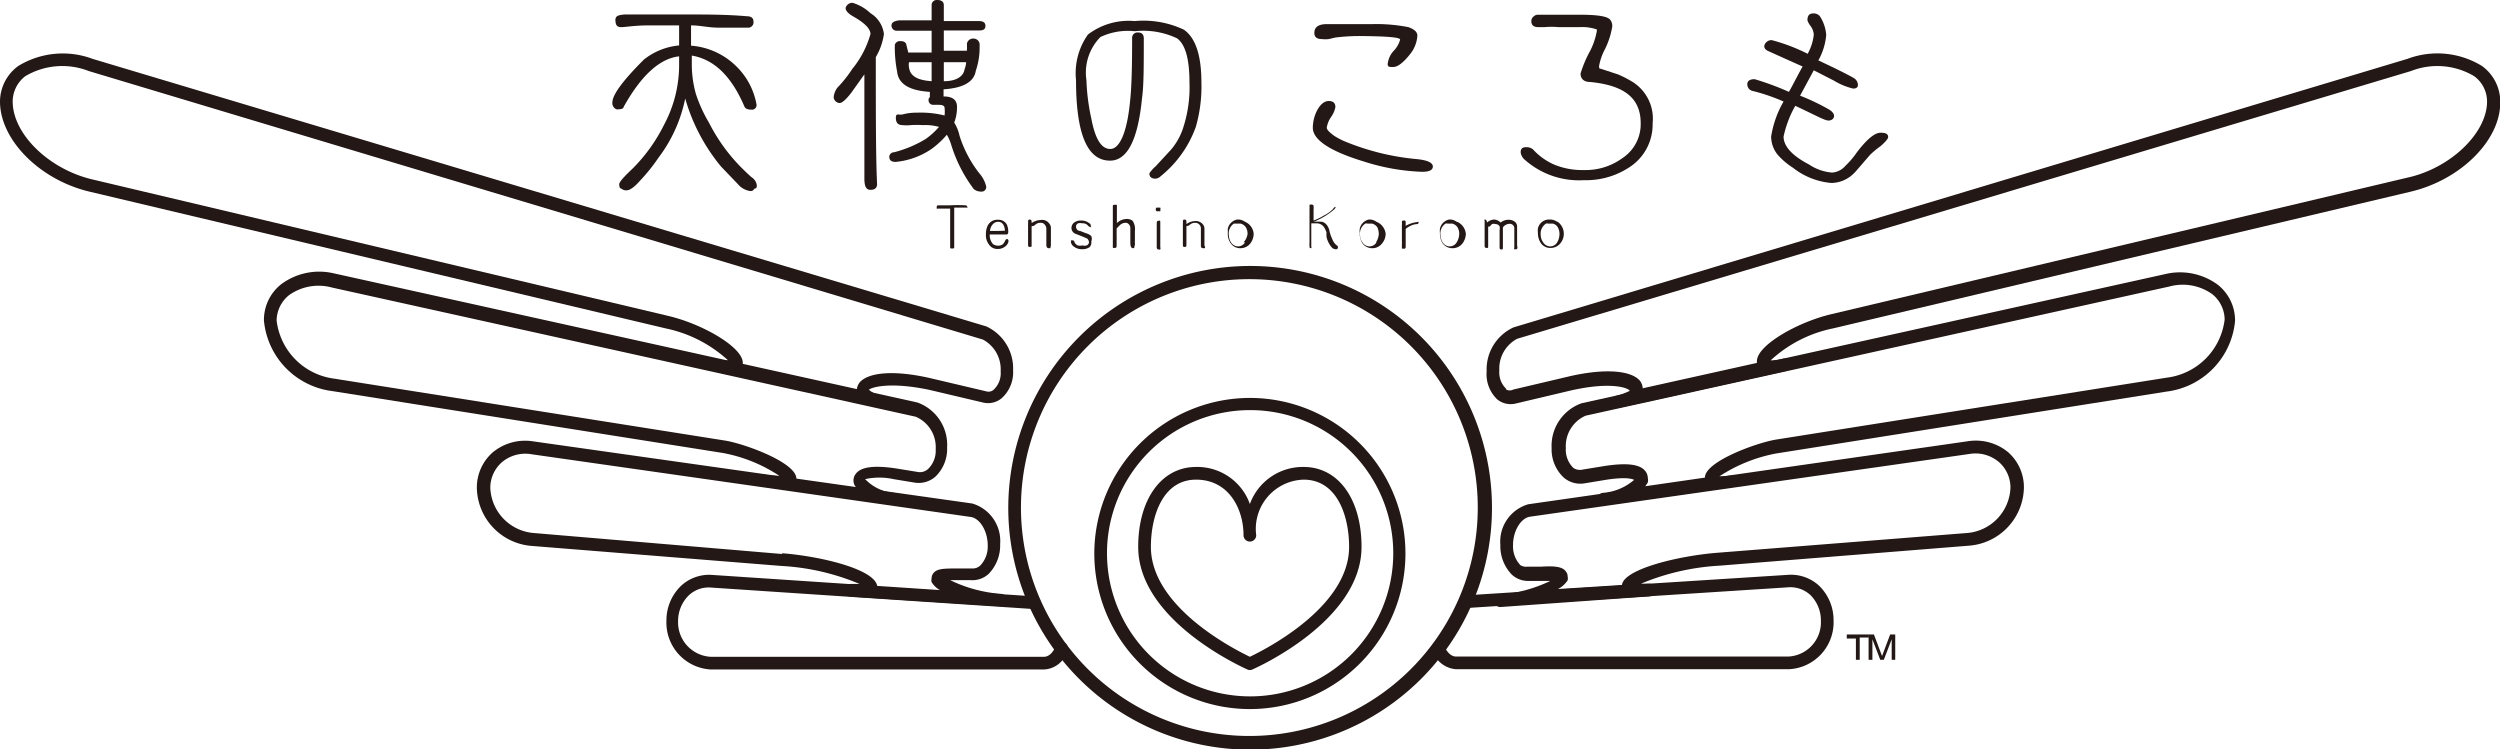
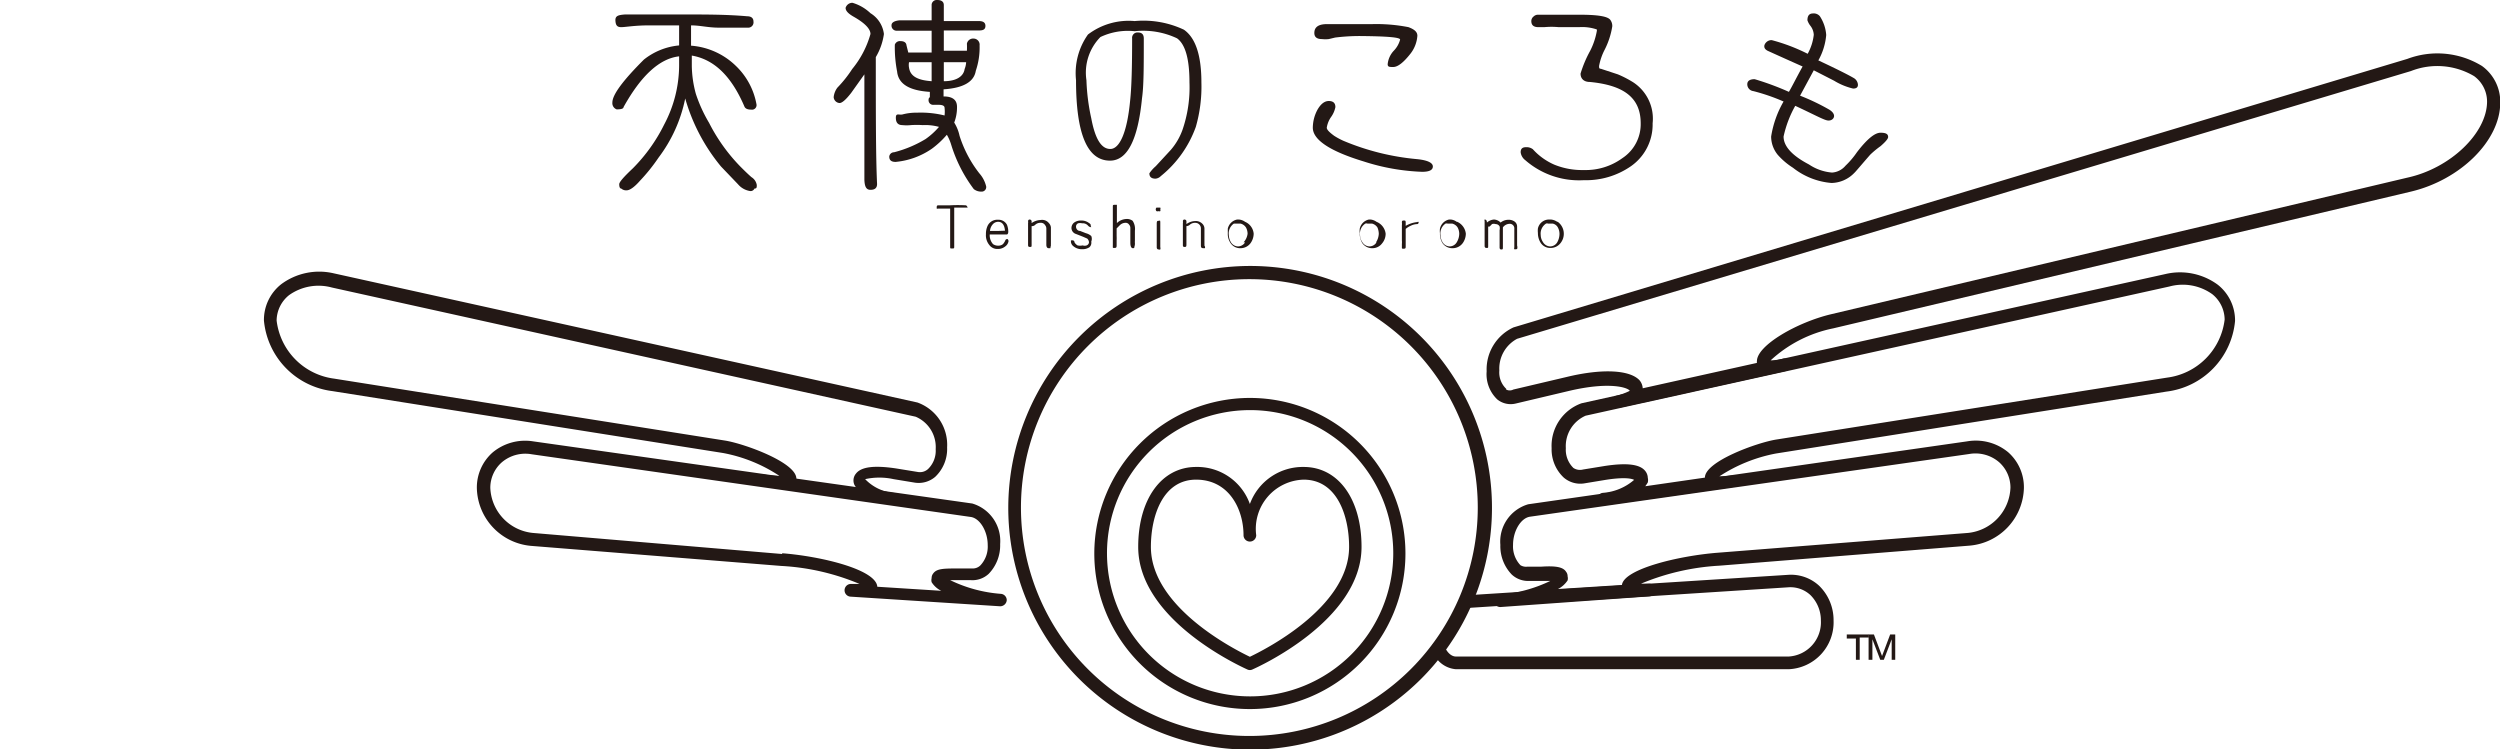
<svg xmlns="http://www.w3.org/2000/svg" id="レイヤー_1" data-name="レイヤー 1" viewBox="0 0 98.51 29.52">
  <defs>
    <style>.cls-1{fill:#231815;}</style>
  </defs>
  <title>logo_brand-dollfie_svg</title>
  <path class="cls-1" d="M27.23,1V1.8A2.83,2.83,0,0,1,29,2.6a2.77,2.77,0,0,1,.81,1.52.18.18,0,0,1-.21.2c-.16,0-.24-.05-.27-.13-.51-1.19-1.19-1.85-2.07-2V2.6a4.37,4.37,0,0,0,.16,1.1,5.71,5.71,0,0,0,.52,1.14,7,7,0,0,0,1.23,1.72c.14.14.28.28.44.42a.45.45,0,0,1,.21.31c0,.09,0,.14-.09.14a.17.17,0,0,1-.16.1.78.78,0,0,1-.49-.27l-.67-.7A7.37,7.37,0,0,1,27,3.88a5.73,5.73,0,0,1-1.05,2.33,7.09,7.09,0,0,1-.73.91c-.22.25-.4.38-.53.38a.29.29,0,0,1-.21-.07c-.06,0-.08-.08-.08-.17s.19-.3.54-.63a6.58,6.58,0,0,0,1.23-1.72,5,5,0,0,0,.59-2.31V2.22q-1.15.13-2.19,2,0,.09-.27.09a.26.26,0,0,1-.17-.27c0-.31.42-.87,1.24-1.69a2.61,2.61,0,0,1,1.39-.56V1H25.57c-.56,0-.93.07-1.09.07S24.26,1,24.25.81s.12-.22.38-.24c.79,0,1.58,0,2.36,0s1.64,0,2.44.07c.17,0,.26.07.26.21a.21.21,0,0,1-.23.24c-.29,0-.67,0-1.12,0S27.6,1,27.23,1Z" />
  <path class="cls-1" d="M34.51,2.25c0,2.25,0,3.93.05,5,0,.16-.09.23-.26.23s-.23-.13-.24-.4V2.93l-.52.73c-.21.27-.36.4-.46.4a.25.25,0,0,1-.23-.23A.74.74,0,0,1,33,3.45a4.77,4.77,0,0,0,.58-.73,3.77,3.77,0,0,0,.72-1.38c0-.2-.22-.43-.66-.68-.21-.12-.32-.23-.32-.35a.28.28,0,0,1,.27-.2,1.74,1.74,0,0,1,.71.41,1.12,1.12,0,0,1,.53.82A2.43,2.43,0,0,1,34.51,2.25Zm3.56.2h-.88V3.2c.51,0,.78-.2.82-.48A.83.83,0,0,0,38.07,2.45Zm-1.36.75V2.45l-.89,0a.57.57,0,0,0,0,.22C35.87,3,36.15,3.16,36.71,3.2Zm-.92-1.13c.33,0,.64,0,.92,0V1.21c-.22,0-.46,0-.69,0l-.67,0a.2.2,0,0,1-.22-.22c0-.1.11-.17.32-.19.38,0,.8,0,1.26,0V.18A.2.2,0,0,1,36.93,0c.17,0,.26.07.26.2V.83c.56,0,1,0,1.38,0,.17,0,.26.06.26.19s-.08.18-.24.18l-.61,0h-.79V2c.3,0,.61,0,.91,0a2.72,2.72,0,0,0,0-.28.25.25,0,0,1,.27-.2.24.24,0,0,1,.23.27,2.84,2.84,0,0,1-.15,1c-.07.44-.5.68-1.27.73V3.8h0c.36,0,.53.14.53.41a1.66,1.66,0,0,1-.11.62,1.63,1.63,0,0,1,.21.52,4.7,4.7,0,0,0,.78,1.48,1.19,1.19,0,0,1,.27.52.18.18,0,0,1-.2.2.46.46,0,0,1-.29-.1,5.68,5.68,0,0,1-.89-1.75,1.86,1.86,0,0,0-.17-.39,3.53,3.53,0,0,1-.59.55,3,3,0,0,1-1.43.52c-.17,0-.25-.07-.25-.21A.19.19,0,0,1,35.23,6a4.59,4.59,0,0,0,1.24-.52A2.85,2.85,0,0,0,37,5a2,2,0,0,0-.64-.07,3.59,3.59,0,0,0-.47,0,1.53,1.53,0,0,1-.33,0c-.17,0-.26-.09-.26-.29s.12-.1.26-.13a2.1,2.1,0,0,1,.57-.07,3.92,3.92,0,0,1,1.09.11,1.33,1.33,0,0,0,0-.3q0-.12-.24-.12h-.19a.18.18,0,0,1-.2-.2.11.11,0,0,1,.05-.1V3.62c-.81-.05-1.24-.31-1.29-.8a5,5,0,0,1-.09-1.06.21.21,0,0,1,.22-.14c.15,0,.23.06.24.17Z" />
  <path class="cls-1" d="M47.34,3.25A5.74,5.74,0,0,1,47.12,5a4.4,4.4,0,0,1-1.38,1.94.33.33,0,0,1-.21.1q-.24,0-.24-.21a1.4,1.4,0,0,1,.25-.28l.6-.65a2.51,2.51,0,0,0,.45-.77,5.13,5.13,0,0,0,.28-1.88c0-.92-.16-1.5-.49-1.74a3.12,3.12,0,0,0-1.67-.28,2.52,2.52,0,0,0-1.35.23,2,2,0,0,0-.55,1.7A8.12,8.12,0,0,0,43,4.66c.15.8.39,1.21.75,1.21s.66-.63.78-1.89c.06-.55.08-1.37.08-2.47a.21.21,0,0,1,.23-.23c.15,0,.23.07.23.24,0,1.09,0,1.87-.07,2.35q-.24,2.46-1.26,2.46c-.9,0-1.34-1.06-1.34-3.17a2.63,2.63,0,0,1,.47-1.8A2.65,2.65,0,0,1,44.71.83a3.74,3.74,0,0,1,1.94.34C47.11,1.49,47.34,2.18,47.34,3.25Z" />
  <path class="cls-1" d="M55.85,1.41a1.29,1.29,0,0,1-.26.69q-.42.54-.69.54c-.15,0-.22,0-.22-.11A.9.9,0,0,1,54.92,2a1,1,0,0,0,.25-.44c0-.09-.52-.13-1.56-.14a7.79,7.79,0,0,0-1,.06l-.25.06a1.23,1.23,0,0,1-.27,0q-.3,0-.3-.24c0-.23.16-.35.5-.35h1l.79,0a6.56,6.56,0,0,1,1.42.12C55.74,1.16,55.85,1.26,55.85,1.41Zm.61,5.15q0,.21-.42.21a8.41,8.41,0,0,1-2.31-.41c-1.35-.41-2-.86-2-1.33a1.52,1.52,0,0,1,.18-.7c.13-.23.28-.35.45-.35s.26.08.26.24a1,1,0,0,1-.17.39,1,1,0,0,0-.17.42c0,.08.1.18.29.32a2.72,2.72,0,0,0,.37.2,9.73,9.73,0,0,0,2.89.72C56.24,6.31,56.46,6.41,56.46,6.56Z" />
  <path class="cls-1" d="M65.12,4.86a2,2,0,0,1-.87,1.7,3.1,3.1,0,0,1-1.84.54,3.22,3.22,0,0,1-2.31-.79A.46.46,0,0,1,59.92,6c0-.14.07-.2.21-.2a.41.41,0,0,1,.27.08,2.47,2.47,0,0,0,.85.61,2.9,2.9,0,0,0,1.16.21,2.45,2.45,0,0,0,1.52-.47,1.6,1.6,0,0,0,.72-1.37c0-1-.65-1.5-2-1.63-.25,0-.37-.14-.37-.33A4.63,4.63,0,0,1,62.66,2a2.78,2.78,0,0,0,.26-.77.15.15,0,0,0,0-.07,1.79,1.79,0,0,0-.7-.09h-.8a3.11,3.11,0,0,0-.57,0l-.23,0c-.19,0-.28-.08-.28-.24a.23.23,0,0,1,.09-.18.25.25,0,0,1,.19-.07l.61,0h1c.71,0,1.11.06,1.22.2a.4.4,0,0,1,.08.26,3.09,3.09,0,0,1-.3.92,2.28,2.28,0,0,0-.22.64c0,.07,0,.11.07.11l.67.22a4.17,4.17,0,0,1,.6.31A1.71,1.71,0,0,1,65.12,4.86Z" />
  <path class="cls-1" d="M74.4,5.4q0,.1-.3.36a3.52,3.52,0,0,0-.41.34c-.4.46-.6.7-.62.71a1.28,1.28,0,0,1-.9.4,2.82,2.82,0,0,1-1.52-.6,2.78,2.78,0,0,1-.6-.51,1.14,1.14,0,0,1-.26-.72A4,4,0,0,1,70.28,4a7.71,7.71,0,0,0-1.19-.41.27.27,0,0,1-.24-.27c0-.13.1-.2.29-.2a10.85,10.85,0,0,1,1.35.5c.13-.22.3-.57.54-1Q70.4,2.34,69.65,2c-.09-.05-.13-.1-.13-.18s.1-.24.29-.24a7.23,7.23,0,0,1,1.42.54,2,2,0,0,0,.24-.75.63.63,0,0,0-.13-.35A.72.72,0,0,1,71.22.8c0-.18.07-.27.22-.27a.31.31,0,0,1,.27.11,1.54,1.54,0,0,1,.25.74,2.47,2.47,0,0,1-.31,1c.77.36,1.24.6,1.42.71a.33.33,0,0,1,.14.25c0,.1-.06.15-.19.15a2.59,2.59,0,0,1-.75-.31l-.8-.41-.54,1a8.52,8.52,0,0,1,1.15.55c.13.08.19.17.19.25s-.07.18-.22.18-.47-.19-1.31-.58a4.34,4.34,0,0,0-.46,1.21c0,.38.33.75,1,1.1a1.91,1.91,0,0,0,.91.32.76.76,0,0,0,.53-.27A3.34,3.34,0,0,0,73.17,6c.39-.51.7-.77.93-.77S74.4,5.29,74.4,5.4Z" />
-   <path class="cls-1" d="M26.83,23.09a1.89,1.89,0,0,0-.57,1.37A1.85,1.85,0,0,0,28,26.38H41.14a1,1,0,0,0,.92-.75.25.25,0,0,0-.14-.32.25.25,0,0,0-.32.14c-.1.27-.28.43-.46.43H28a1.36,1.36,0,0,1-1.28-1.42,1.41,1.41,0,0,1,.42-1,1.14,1.14,0,0,1,.84-.31L40.74,24a.24.24,0,0,0,.26-.23.25.25,0,0,0-.23-.27L28,22.65A1.63,1.63,0,0,0,26.83,23.09Z" />
-   <path class="cls-1" d="M.72,2.6A1.74,1.74,0,0,0,0,4C0,5.52,1.58,7.09,3.52,7.55l22.71,5.39a5.19,5.19,0,0,1,2.46,1.26,2.09,2.09,0,0,1-.5-.07h0a.25.25,0,0,0-.1.49l6.57,1.45a.24.24,0,0,0,.29-.19.09.09,0,0,0,0-.05.24.24,0,0,0-.2-.24h0a1,1,0,0,1-.51-.23c.07-.09.8-.33,2.37,0l2.12.5a.84.84,0,0,0,.73-.16,1.37,1.37,0,0,0,.46-1.11,1.82,1.82,0,0,0-1.06-1.73L3.65,2.32A3.36,3.36,0,0,0,.72,2.6ZM29.27,14.3c0-.62-1.58-1.53-2.93-1.85L3.64,7.07C1.93,6.67.5,5.28.5,4A1.26,1.26,0,0,1,1,3a2.86,2.86,0,0,1,2.5-.2L38.73,13.38a1.33,1.33,0,0,1,.7,1.25.89.89,0,0,1-.27.72.3.3,0,0,1-.3.07l-2.12-.5c-1.38-.33-2.46-.28-2.85.13a.54.54,0,0,0-.13.32l-4.5-1S29.27,14.32,29.27,14.3Z" />
  <path class="cls-1" d="M11.08,11.2a1.79,1.79,0,0,0-.68,1.43,3.09,3.09,0,0,0,2.69,2.78l15.4,2.44a6,6,0,0,1,2.22.9,4.48,4.48,0,0,1-.6-.05h0a.24.24,0,0,0-.28.21v0a.25.25,0,0,0,.21.24l5.2.74a.24.24,0,0,0,.29-.21v0a.26.26,0,0,0-.22-.25,1.79,1.79,0,0,1-1.22-.55,2.61,2.61,0,0,1,1.12,0l.85.14a1,1,0,0,0,.79-.23,1.51,1.51,0,0,0,.47-1.16,1.77,1.77,0,0,0-1.17-1.77l-23-5.09A2.51,2.51,0,0,0,11.08,11.2Zm20.3,7.66c0-.64-2.06-1.38-2.81-1.5l-15.4-2.44a2.62,2.62,0,0,1-2.27-2.29,1.3,1.3,0,0,1,.49-1,2,2,0,0,1,1.69-.3l23,5.09a1.3,1.3,0,0,1,.79,1.28,1,1,0,0,1-.3.78.47.47,0,0,1-.39.12l-.86-.14c-.86-.13-1.38-.07-1.59.2a.42.42,0,0,0-.06.45,1.3,1.3,0,0,0,.1.15l-2.35-.34Z" />
  <path class="cls-1" d="M19.41,17.83a1.84,1.84,0,0,0-.62,1.41,2.34,2.34,0,0,0,2.14,2.27l9.85.79a9.2,9.2,0,0,1,3.09.71h-.33a.25.25,0,0,0-.26.23.25.25,0,0,0,.23.27l5.9.38a.26.26,0,0,0,.26-.24h0a.25.25,0,0,0-.23-.25h0a5.5,5.5,0,0,1-2-.54h.28l.53,0a.94.94,0,0,0,.71-.25,1.61,1.61,0,0,0,.45-1.17,1.54,1.54,0,0,0-1.1-1.6L21,17.39A2,2,0,0,0,19.41,17.83Zm11.41,4L21,21a1.86,1.86,0,0,1-1.68-1.78,1.34,1.34,0,0,1,.45-1,1.43,1.43,0,0,1,1.18-.32l17.3,2.47c.36.05.67.56.67,1.11a1.08,1.08,0,0,1-.29.8.43.43,0,0,1-.33.12l-.53,0c-.58,0-.86,0-1,.2a.28.28,0,0,0-.06.18.32.32,0,0,0,0,.16.92.92,0,0,0,.38.34l-2.52-.16C34.52,22.44,32.36,21.92,30.82,21.8Z" />
  <path class="cls-1" d="M70.47,22.65l-12.73.81a.25.25,0,0,0-.23.27.23.23,0,0,0,.26.23l12.73-.82a1.16,1.16,0,0,1,.84.31,1.4,1.4,0,0,1,.41,1,1.35,1.35,0,0,1-1.27,1.42H57.37c-.18,0-.36-.16-.46-.43a.25.25,0,0,0-.47.18,1.06,1.06,0,0,0,.93.75H70.48a1.85,1.85,0,0,0,1.77-1.92,1.89,1.89,0,0,0-.57-1.37A1.63,1.63,0,0,0,70.47,22.65Z" />
  <path class="cls-1" d="M94.86,2.32,59.64,12.9a1.82,1.82,0,0,0-1.06,1.73A1.37,1.37,0,0,0,59,15.74a.84.84,0,0,0,.73.16l2.11-.5c1.58-.37,2.31-.13,2.38,0a2.61,2.61,0,0,1-.51.19h0a.24.24,0,0,0-.2.24.09.09,0,0,0,0,.05.24.24,0,0,0,.29.19h0l6.57-1.45a.25.25,0,0,0-.1-.49h0a2.09,2.09,0,0,1-.5.07,5.13,5.13,0,0,1,2.46-1.26L95,7.55c1.94-.46,3.52-2,3.52-3.51a1.74,1.74,0,0,0-.72-1.44A3.36,3.36,0,0,0,94.86,2.32Zm-35.51,13a.89.89,0,0,1-.27-.72,1.33,1.33,0,0,1,.7-1.25L95,2.8a2.84,2.84,0,0,1,2.49.2A1.24,1.24,0,0,1,98,4h0c0,1.24-1.44,2.63-3.14,3l-22.7,5.38c-1.35.32-2.93,1.23-2.93,1.85a.2.2,0,0,0,0,.07l-4.5,1a.54.54,0,0,0-.13-.32c-.39-.41-1.48-.46-2.85-.13l-2.12.5A.3.3,0,0,1,59.35,15.35Z" />
  <path class="cls-1" d="M85.32,10.8l-23,5.09a1.78,1.78,0,0,0-1.18,1.77,1.52,1.52,0,0,0,.48,1.16,1,1,0,0,0,.79.23l.85-.14c.94-.15,1.13,0,1.13,0a2.12,2.12,0,0,1-1.23.51.24.24,0,0,0-.21.28.23.23,0,0,0,.28.21l5.2-.74h0a.25.25,0,0,0,.21-.24v0a.24.24,0,0,0-.28-.21h0a4.48,4.48,0,0,1-.61.05,6.15,6.15,0,0,1,2.23-.9l15.39-2.44a3.09,3.09,0,0,0,2.7-2.78h0a1.79,1.79,0,0,0-.68-1.43A2.51,2.51,0,0,0,85.32,10.8ZM62,18.44a1,1,0,0,1-.3-.78,1.31,1.31,0,0,1,.78-1.28l23-5.09a2,2,0,0,1,1.69.3,1.3,1.3,0,0,1,.49,1,2.62,2.62,0,0,1-2.27,2.29l-15.4,2.44c-.75.12-2.81.86-2.81,1.5v0l-2.35.34a1.3,1.3,0,0,0,.1-.15.39.39,0,0,0,0-.18.45.45,0,0,0-.1-.27c-.21-.27-.73-.33-1.59-.2l-.86.14A.47.47,0,0,1,62,18.44Z" />
  <path class="cls-1" d="M77.52,17.39l-17.3,2.48a1.53,1.53,0,0,0-1.1,1.6,1.61,1.61,0,0,0,.45,1.17.94.94,0,0,0,.7.25l.54,0h.28a5.56,5.56,0,0,1-2,.54.25.25,0,0,0-.23.25h0a.26.26,0,0,0,.26.24L65,23.5a.26.26,0,0,0,.23-.27A.25.25,0,0,0,65,23h-.34a9.34,9.34,0,0,1,3.09-.71l9.86-.79a2.34,2.34,0,0,0,2.14-2.27,1.84,1.84,0,0,0-.62-1.41A2,2,0,0,0,77.52,17.39ZM59.91,22.27a1.08,1.08,0,0,1-.29-.8c0-.55.31-1.06.67-1.11l17.3-2.47a1.43,1.43,0,0,1,1.18.32,1.34,1.34,0,0,1,.45,1A1.86,1.86,0,0,1,77.54,21l-9.86.78c-1.53.12-3.69.64-3.77,1.27l-2.52.16a1,1,0,0,0,.38-.34.32.32,0,0,0,0-.16.28.28,0,0,0-.06-.18c-.12-.19-.41-.24-1-.2l-.54,0A.42.42,0,0,1,59.91,22.27Z" />
  <path class="cls-1" d="M39.73,20a9.53,9.53,0,1,0,9.52-9.52A9.54,9.54,0,0,0,39.73,20Zm.5,0a9,9,0,1,1,9,9A9,9,0,0,1,40.23,20Z" />
  <path class="cls-1" d="M43.12,21.81a6.13,6.13,0,1,0,6.13-6.13A6.14,6.14,0,0,0,43.12,21.81Zm.5,0a5.64,5.64,0,1,1,5.63,5.63A5.64,5.64,0,0,1,43.62,21.81Z" />
  <path class="cls-1" d="M49.25,19.86a2.2,2.2,0,0,0-2.12-1.46c-1.36,0-2.28,1.27-2.28,3.15,0,2.91,4.13,4.75,4.3,4.83a.23.23,0,0,0,.2,0c.18-.08,4.3-1.92,4.3-4.83,0-1.88-.91-3.15-2.28-3.15A2.22,2.22,0,0,0,49.25,19.86Zm.25,1.23a1.94,1.94,0,0,1,1.87-2.19c1.32,0,1.79,1.43,1.79,2.65,0,2.41-3.41,4.09-3.91,4.33-.5-.24-3.9-1.92-3.9-4.33,0-1.22.47-2.65,1.78-2.65S49,20.08,49,21.09a.25.25,0,0,0,.25.25A.25.25,0,0,0,49.5,21.09Z" />
  <path class="cls-1" d="M38.05,8.09a5.53,5.53,0,0,0-.61,0l-.44,0c-.06,0-.09,0-.09.08s0,.05.07.05h.46V9.25c0,.2,0,.35,0,.45s0,.09.08.09.08,0,.08-.09V8.18l.47,0s.06,0,.06,0S38.1,8.09,38.05,8.09Z" />
  <path class="cls-1" d="M39.69,9.42a.08.08,0,0,0-.08.06.55.55,0,0,1-.09.14.28.28,0,0,1-.18.06.35.35,0,0,1-.21-.06A.52.52,0,0,1,39,9.24h.06l.09,0h.52s.06,0,.06-.11a.76.76,0,0,0-.05-.27.37.37,0,0,0-.35-.2.42.42,0,0,0-.42.25.76.76,0,0,0-.06.32.6.6,0,0,0,.13.42.39.39,0,0,0,.33.16.45.45,0,0,0,.3-.1.31.31,0,0,0,.13-.21S39.73,9.42,39.69,9.42Zm-.37-.32-.31,0a.43.43,0,0,1,.1-.25.28.28,0,0,1,.22-.11c.16,0,.25.12.27.35Z" />
  <path class="cls-1" d="M41.41,9.68a.39.39,0,0,1,0-.06s0-.12,0-.32,0-.33,0-.34a.29.29,0,0,0-.08-.17A.34.34,0,0,0,41,8.67a.64.64,0,0,0-.35.12V8.71a.08.08,0,0,0-.08-.06s-.06,0-.06.07v0a.17.17,0,0,1,0,.07v.85c0,.05,0,.09.07.09s.07,0,.07-.1V8.91a.18.18,0,0,0,.15-.06.29.29,0,0,1,.2-.07.19.19,0,0,1,.18.09.21.21,0,0,1,.05.13c0,.08,0,.2,0,.35v.23s0,.06,0,.07,0,.13.09.13.07,0,.07,0A.43.43,0,0,1,41.41,9.68Z" />
  <path class="cls-1" d="M43,9.3a.51.51,0,0,0-.21-.11l-.23-.09c-.11,0-.16-.1-.16-.16a.14.14,0,0,1,.08-.14.29.29,0,0,1,.16,0,.27.27,0,0,1,.24.1s.05.05.1.05,0,0,0-.05,0-.07-.08-.12a.48.48,0,0,0-.29-.09.45.45,0,0,0-.27.07.27.27,0,0,0-.12.23.25.25,0,0,0,.18.23l.28.11.16.07a.21.21,0,0,1,.07.15s0,.08-.09.12a.25.25,0,0,1-.16,0,.45.45,0,0,1-.2,0,.34.34,0,0,1-.12-.12s0-.08-.08-.08-.06,0-.06.07a.25.25,0,0,0,.07.14.52.52,0,0,0,.38.14.48.48,0,0,0,.28-.08A.24.24,0,0,0,43,9.52.29.29,0,0,0,43,9.3Z" />
  <path class="cls-1" d="M44.7,9.72a.05.05,0,0,1-.06.06c-.06,0-.1-.07-.1-.21s0-.26,0-.59a.19.19,0,0,0-.05-.13.16.16,0,0,0-.15-.07.32.32,0,0,0-.21.09L44,9,44,9V9.3a1.49,1.49,0,0,1,0,.17v.17c0,.09,0,.13-.08.13s-.07,0-.07-.07V9.56s0-.12,0-.26,0-.27,0-.38V8.14c0-.05,0-.07.07-.07s.09,0,.09,0c0,.2,0,.44,0,.72a.57.57,0,0,1,.36-.16.38.38,0,0,1,.26.07.58.58,0,0,1,.09.39v.4a.51.51,0,0,0,0,.09A.34.34,0,0,1,44.7,9.72Z" />
  <path class="cls-1" d="M45.72,8.18l-.07,0-.08,0a.1.1,0,0,0,0,.14.11.11,0,0,0,.08,0,.09.09,0,0,0,.07,0,.1.1,0,0,0,0-.07A.08.08,0,0,0,45.72,8.18Zm0,.52a.05.05,0,0,0-.05,0c-.06,0-.09,0-.09.11V9c0,.11,0,.2,0,.28v.24c0,.14,0,.2,0,.22s0,.09.08.09a.07.07,0,0,0,.06,0,.14.14,0,0,0,0-.09V8.93c0-.12,0-.17,0-.17A.14.14,0,0,0,45.71,8.7Z" />
  <path class="cls-1" d="M47.46,9.68a.35.35,0,0,0,0-.06s0-.12,0-.32V9a.27.27,0,0,0-.07-.17.36.36,0,0,0-.29-.12.62.62,0,0,0-.35.12V8.71a.08.08,0,0,0-.08-.06s-.06,0-.06.07v0a.17.17,0,0,1,0,.07v.85c0,.05,0,.09.06.09s.08,0,.08-.1V8.91s.08,0,.14-.06a.31.31,0,0,1,.21-.07.22.22,0,0,1,.22.22v.65c0,.08,0,.13.1.13s.06,0,.06,0A.11.11,0,0,0,47.46,9.68Z" />
  <path class="cls-1" d="M49.06,8.74a.48.48,0,0,0-.25-.09h0l-.06,0,0,0,0,0a.47.47,0,0,0-.37.36c0,.08,0,.14,0,.18a.64.64,0,0,0,.11.39.45.45,0,0,0,.39.2.49.49,0,0,0,.39-.19.65.65,0,0,0,.13-.38A.56.56,0,0,0,49.06,8.74Zm0,.81a.33.33,0,0,1-.27.16.34.34,0,0,1-.29-.17.6.6,0,0,1-.08-.28.47.47,0,0,1,.2-.45l.08,0,.09,0,.09,0a.35.35,0,0,1,.22.16.53.53,0,0,1,.06.24A.6.6,0,0,1,49,9.55Z" />
-   <path class="cls-1" d="M52.66,9.66a.59.59,0,0,1-.16-.23,1.67,1.67,0,0,1-.11-.31.56.56,0,0,0-.13-.28.37.37,0,0,0-.16-.1,1.84,1.84,0,0,0-.34,0,2.76,2.76,0,0,0,.79-.47c.06-.05.08-.09.08-.12l0,0a.05.05,0,0,0,0,0,.14.14,0,0,0-.1.08,1.27,1.27,0,0,1-.36.26,2.11,2.11,0,0,1-.41.2V8.28a1,1,0,0,0,0-.16s0-.06-.08-.06-.08,0-.08.06a.8.8,0,0,1,0,.11c0,.07,0,.11,0,.14s0,.22,0,.54v.66a.62.62,0,0,0,0,.13c0,.05,0,.08.07.08a.05.05,0,0,0,0,0,.07.07,0,0,0,0-.06V9.45s0-.11,0-.29V8.8l.21,0A.35.35,0,0,1,52.2,9a.84.84,0,0,1,.07.16,1,1,0,0,0,0,.17.93.93,0,0,0,.2.41.23.23,0,0,0,.14.08c.05,0,.07,0,.07,0A.09.09,0,0,0,52.66,9.66Z" />
  <path class="cls-1" d="M54.24,8.74A.48.48,0,0,0,54,8.65h0l-.06,0,0,0,0,0a.47.47,0,0,0-.36.36.69.69,0,0,0,0,.18.71.71,0,0,0,.1.39.47.47,0,0,0,.4.2.47.47,0,0,0,.38-.19.59.59,0,0,0,.14-.38A.58.58,0,0,0,54.24,8.74Zm0,.81a.33.33,0,0,1-.27.16.34.34,0,0,1-.29-.17.51.51,0,0,1-.09-.28.47.47,0,0,1,.21-.45.13.13,0,0,1,.08,0l.09,0,.09,0a.35.35,0,0,1,.22.16.69.69,0,0,1,.05.24A.68.68,0,0,1,54.22,9.55Z" />
  <path class="cls-1" d="M55.9,8.76s0,.07-.06.07a.6.6,0,0,0-.24.06.84.84,0,0,0-.21.13s0,.1,0,.29V9.7c0,.07,0,.1-.08.1s-.07,0-.07-.1V9.61a.62.62,0,0,0,0-.13V8.87a.28.28,0,0,0,0-.09v0c0-.06,0-.09.07-.09s.08,0,.08.1v.11a1.14,1.14,0,0,1,.46-.15S55.9,8.72,55.9,8.76Z" />
  <path class="cls-1" d="M57.4,9.55a.33.33,0,0,1-.27.16.34.34,0,0,1-.29-.17.6.6,0,0,1-.08-.28.47.47,0,0,1,.2-.45.15.15,0,0,1,.08,0l.09,0,.09,0a.35.35,0,0,1,.22.16.53.53,0,0,1,.06.24A.67.67,0,0,1,57.4,9.55Zm0-.81a.45.45,0,0,0-.24-.09h0l-.06,0,0,0,0,0a.47.47,0,0,0-.36.36.69.69,0,0,0,0,.18.71.71,0,0,0,.1.39.47.47,0,0,0,.4.2.49.49,0,0,0,.39-.19.65.65,0,0,0,.13-.38A.58.58,0,0,0,57.42,8.74Z" />
  <path class="cls-1" d="M59.78,9.68s0-.07,0-.1V9.25c0-.2,0-.31,0-.33a.24.24,0,0,0-.1-.19.4.4,0,0,0-.24-.07.49.49,0,0,0-.31.11.39.39,0,0,0-.26-.12.48.48,0,0,0-.28.12q0-.12-.09-.12h0a.05.05,0,0,0,0,.05.1.1,0,0,0,0,0v1s0,.07.07.07.07,0,.07-.08,0-.38,0-.76l.05,0a.94.94,0,0,0,.1-.1.21.21,0,0,1,.14,0,.18.18,0,0,1,.16.09.33.33,0,0,1,0,.15l0,.69s0,.07.06.07.07,0,.07-.09c0-.32,0-.58,0-.78a.34.34,0,0,1,.25-.14.18.18,0,0,1,.2.2v.73a.09.09,0,0,0,0,.07.09.09,0,0,0,.06,0,.05.05,0,0,0,.06-.06A.18.18,0,0,0,59.78,9.68Z" />
  <path class="cls-1" d="M61.36,9.55a.33.33,0,0,1-.27.16.34.34,0,0,1-.29-.17.51.51,0,0,1-.09-.28.47.47,0,0,1,.21-.45.13.13,0,0,1,.08,0l.09,0,.09,0a.3.3,0,0,1,.21.16.53.53,0,0,1,.06.24A.68.68,0,0,1,61.36,9.55Zm0-.81a.51.51,0,0,0-.25-.09h0l-.06,0,0,0,0,0A.45.45,0,0,0,60.6,9a.82.82,0,0,0,0,.18.71.71,0,0,0,.11.39.45.45,0,0,0,.4.2.49.49,0,0,0,.38-.19.58.58,0,0,0,.13-.38A.58.58,0,0,0,61.38,8.74Z" />
  <path class="cls-1" d="M73.13,25.16h-.36V25h.87v.12h-.36V26h-.15Z" />
  <path class="cls-1" d="M74.09,26l-.31-.81V26h-.15V25h.21l.32.85.32-.85h.2v1h-.14v-.81l-.31.81Z" />
</svg>